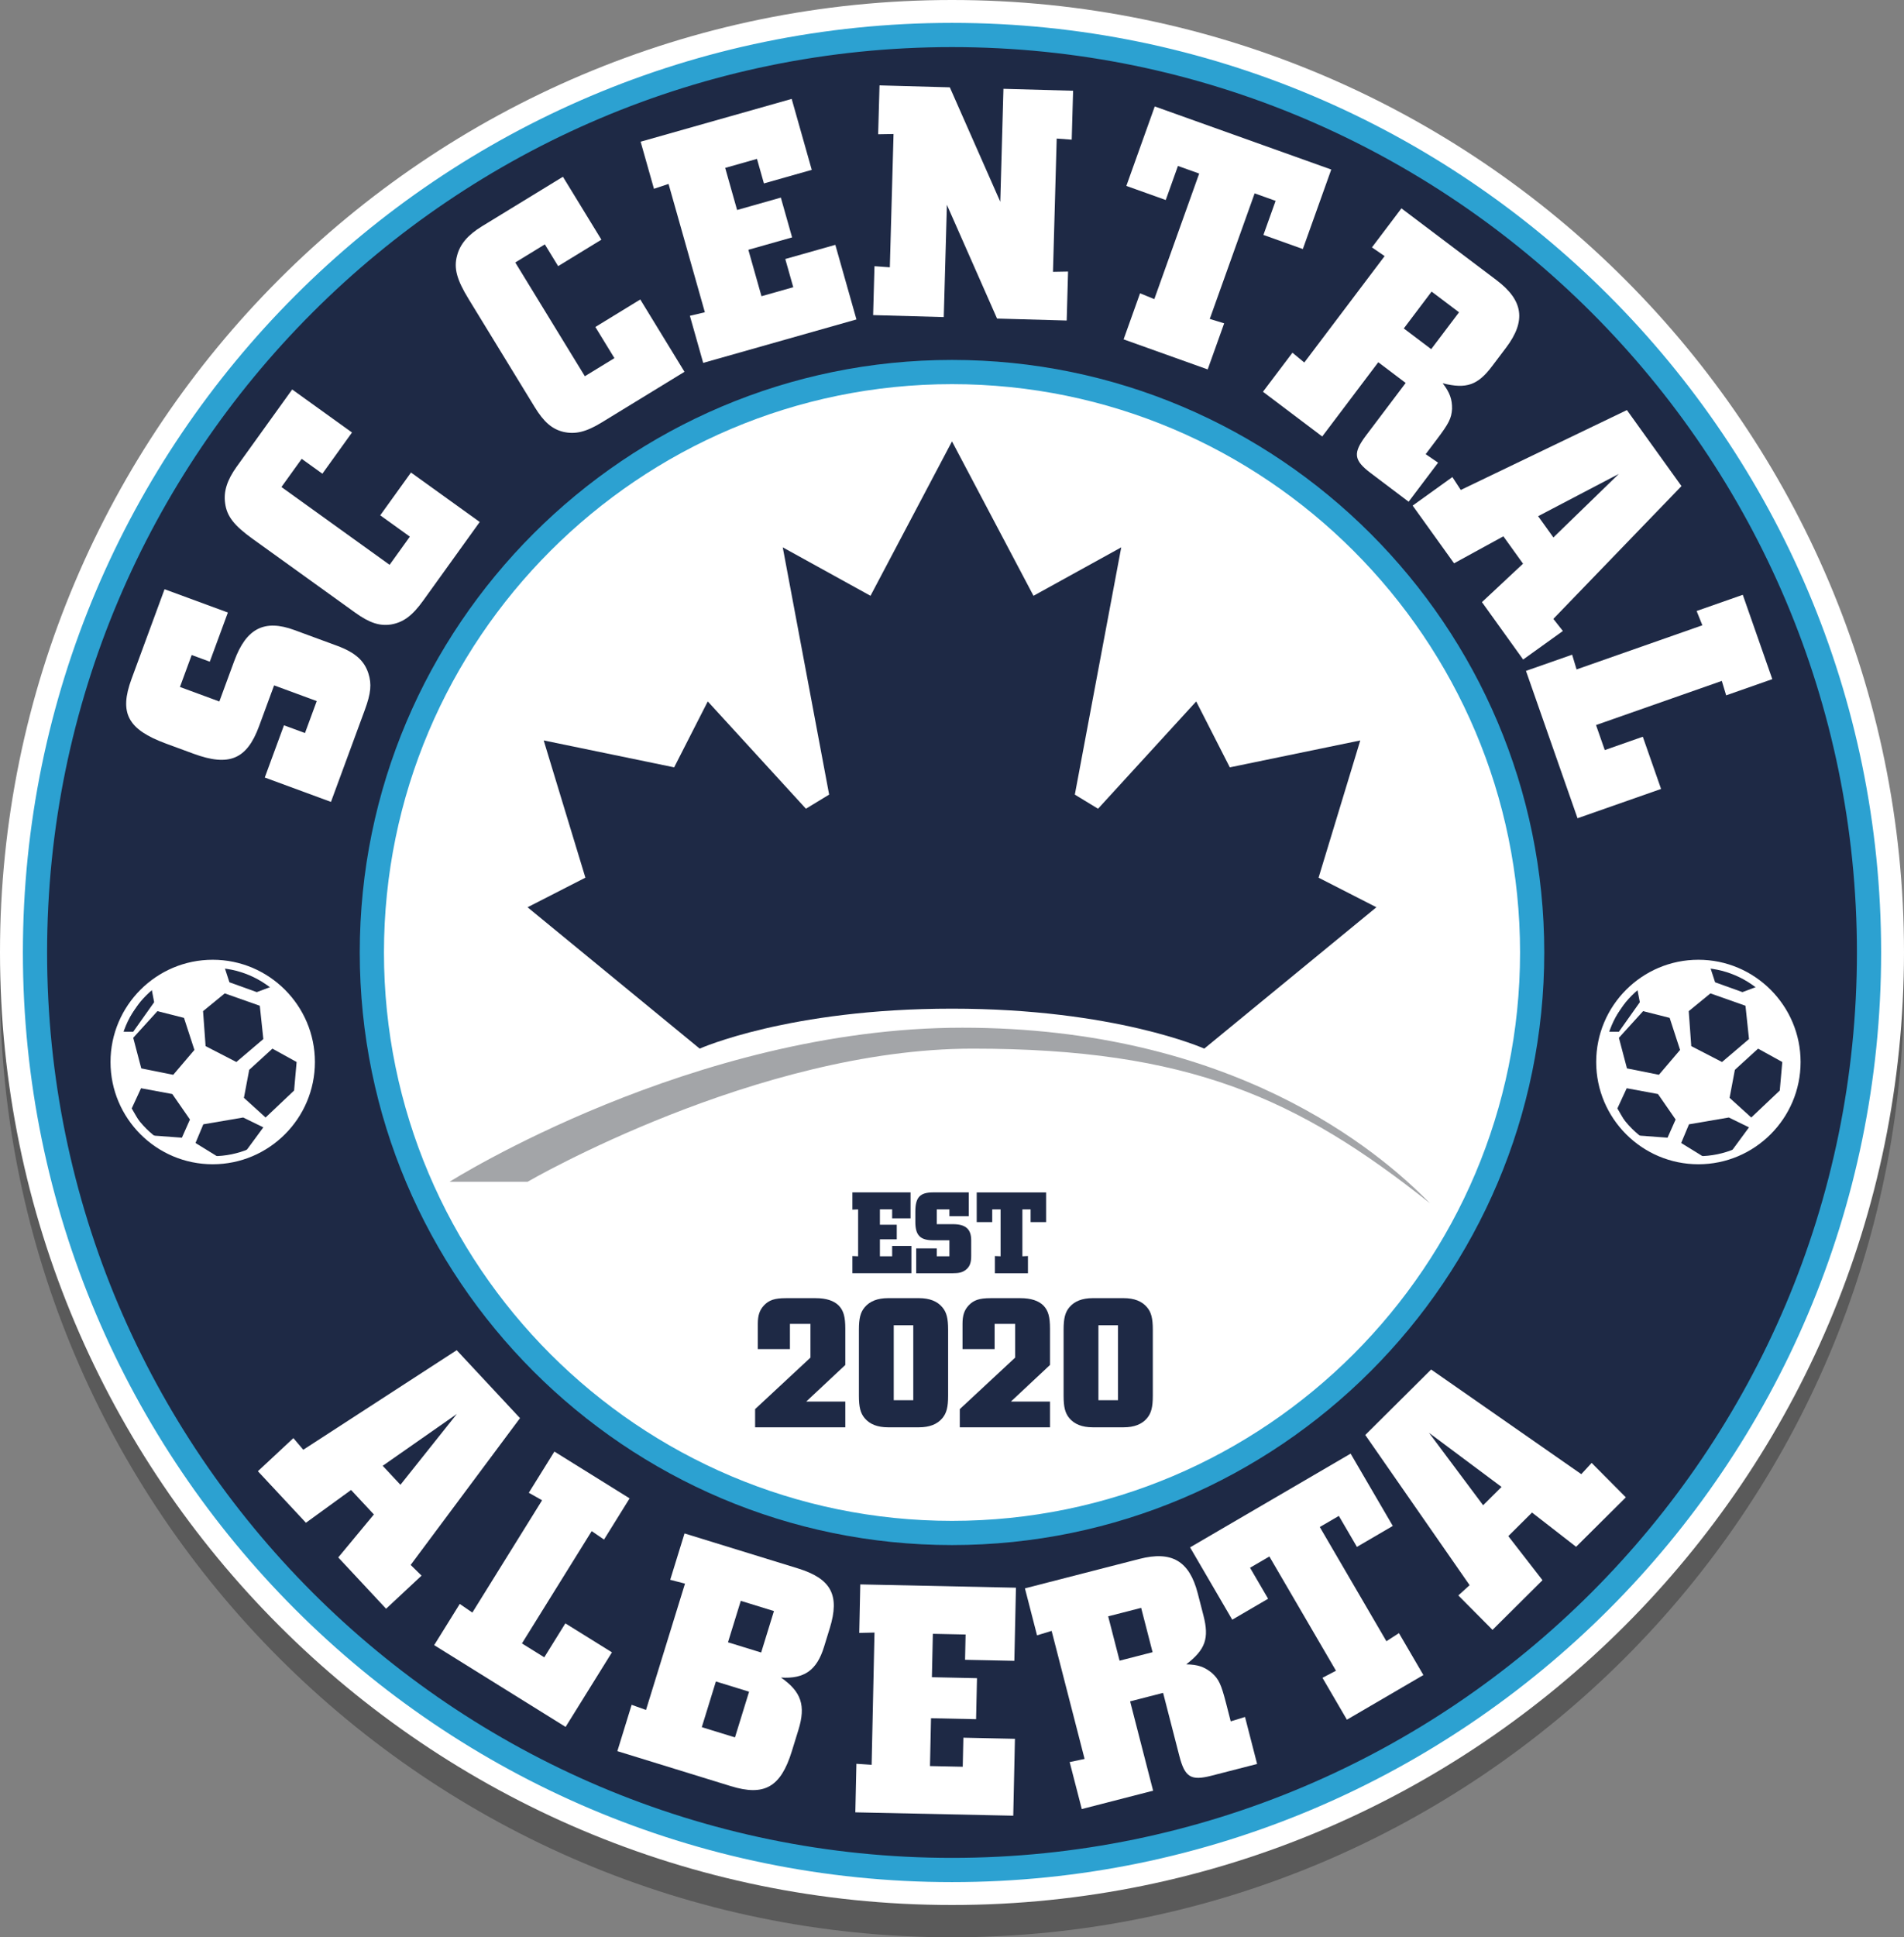
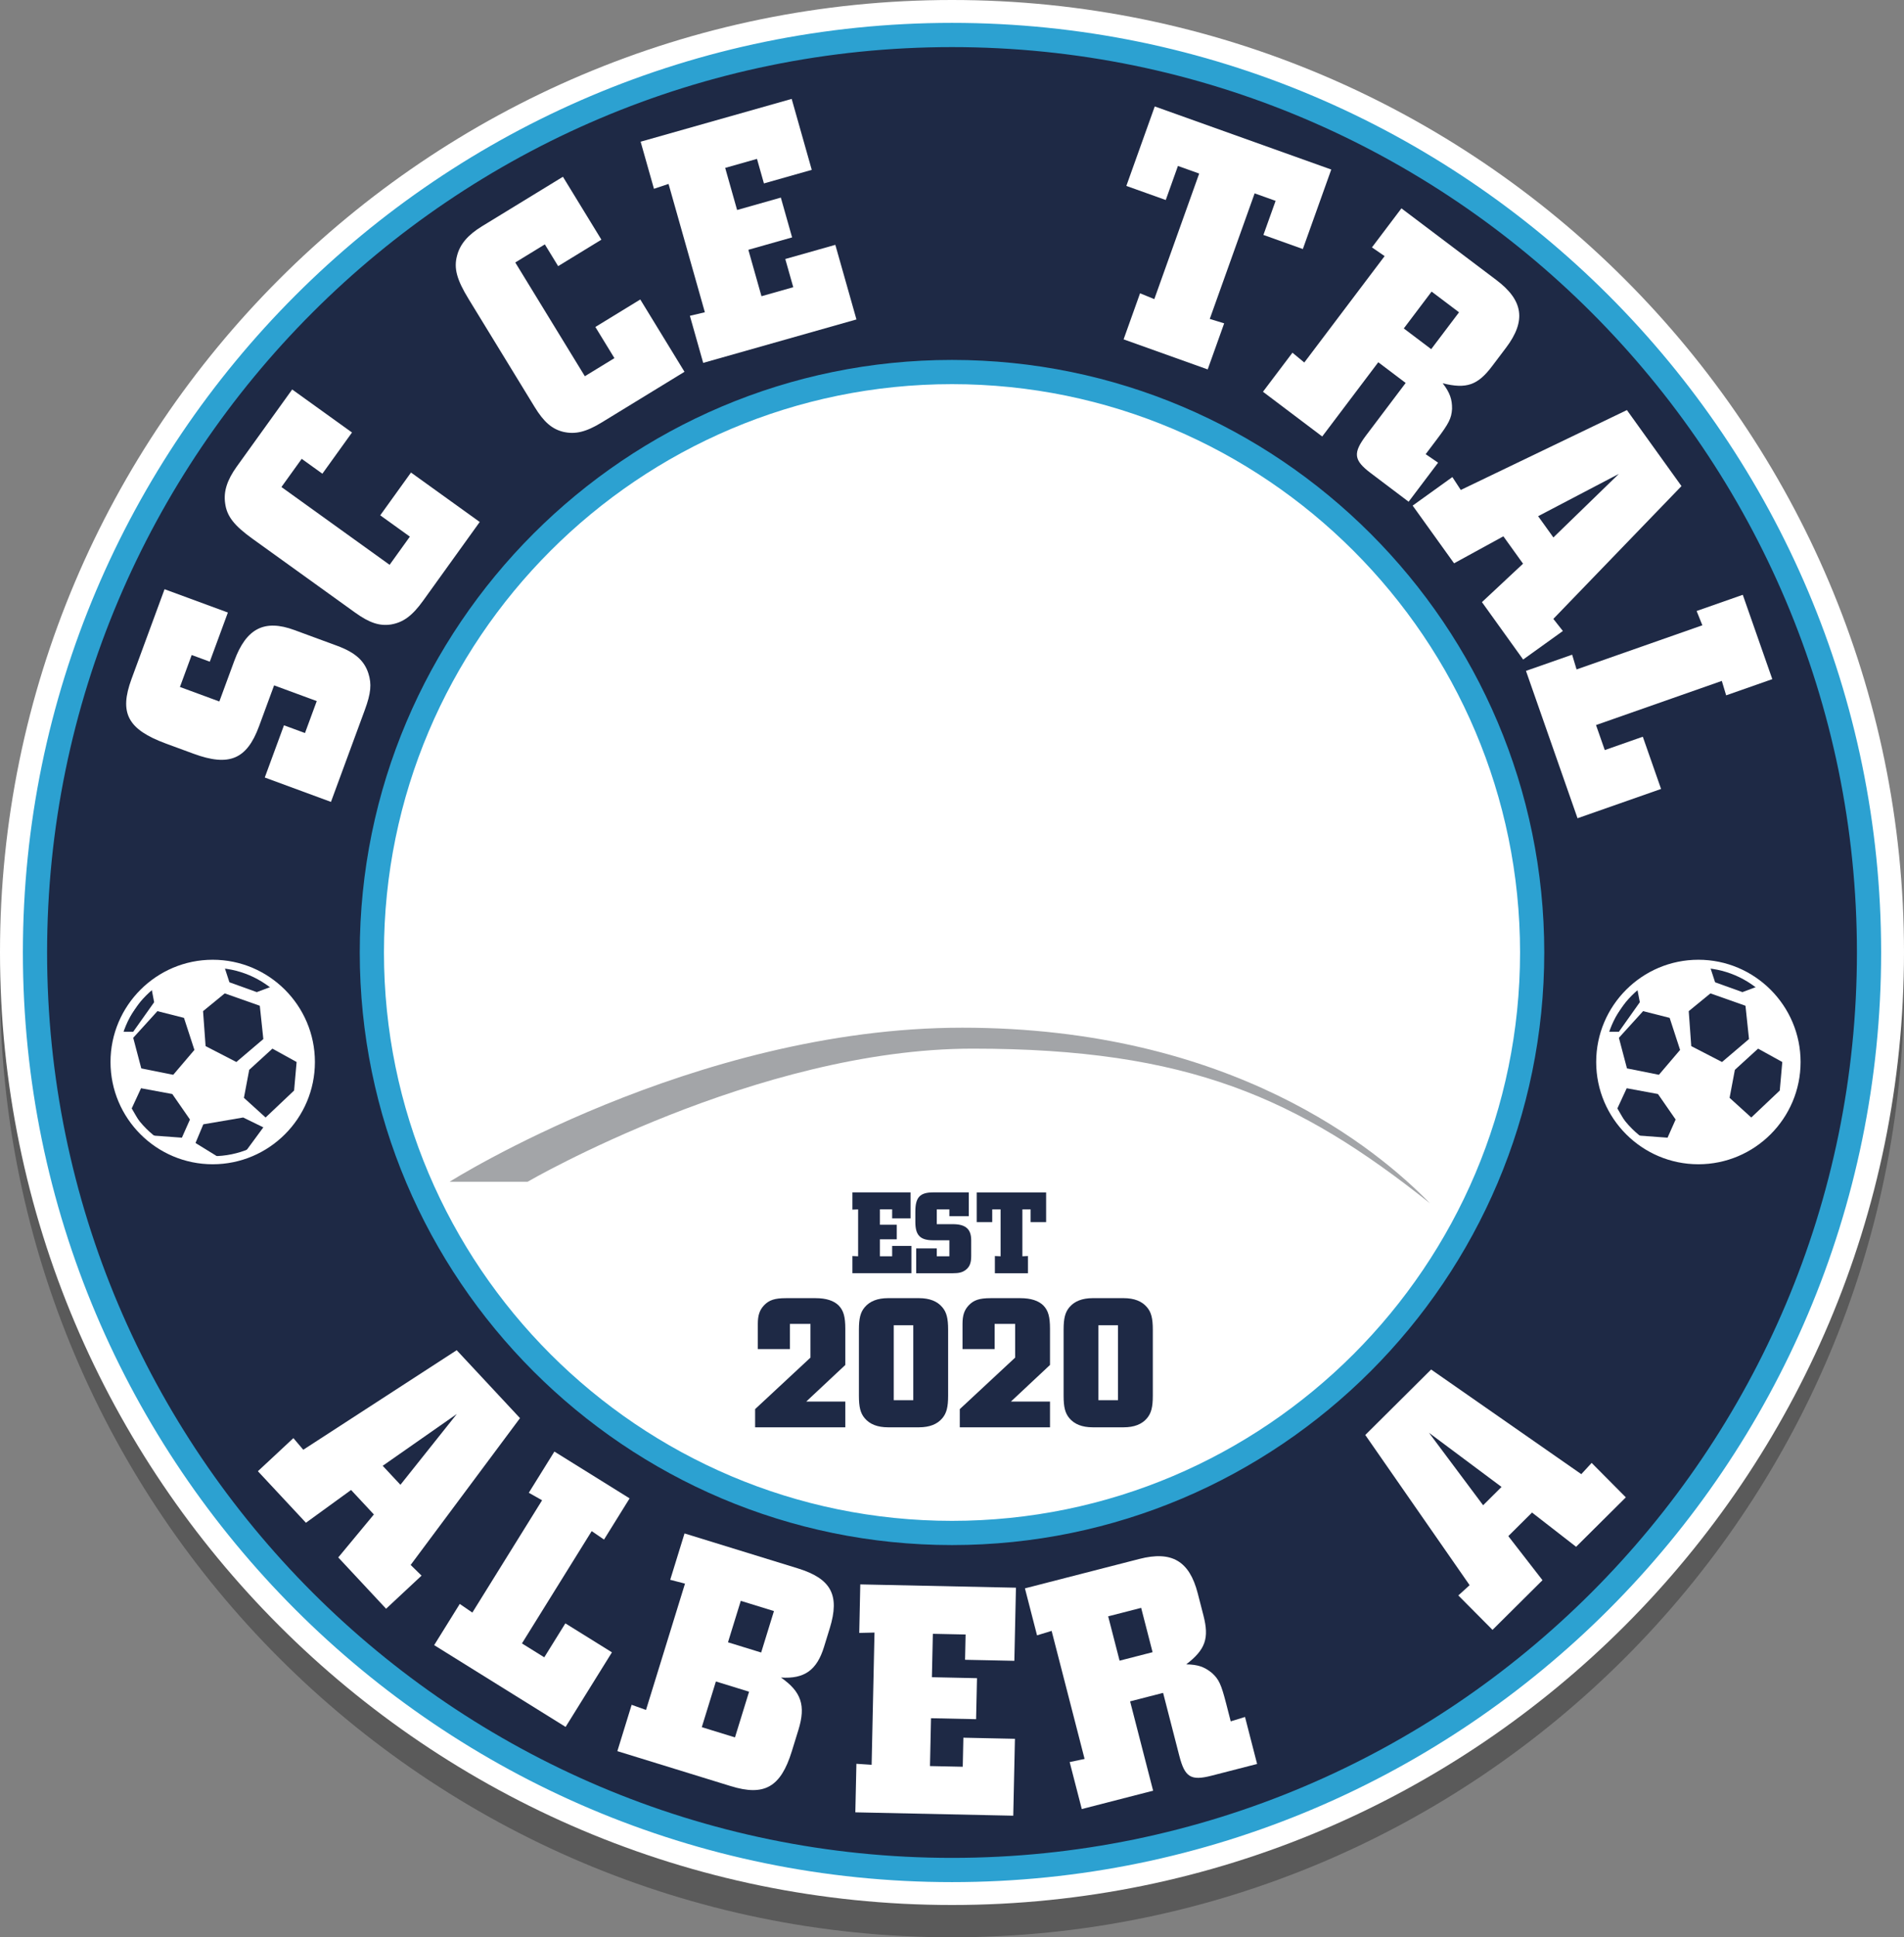
<svg xmlns="http://www.w3.org/2000/svg" version="1.1" x="0px" y="0px" width="117.985px" height="119.985px" viewBox="0 0 117.985 119.985" enable-background="new 0 0 117.985 119.985" xml:space="preserve">
  <rect x="0" y="0" width="117.985" height="119.985" fill="#808080" stroke="none" />
  <g>
    <path opacity="0.3" d="M58.993,119.985C26.464,119.985,0,93.521,0,60.993C0,28.464,26.464,2,58.993,2   c32.528,0,58.992,26.464,58.992,58.993C117.985,93.521,91.521,119.985,58.993,119.985z" />
    <path fill="#FFFFFF" d="M58.993,117.985C26.464,117.985,0,91.521,0,58.993C0,26.464,26.464,0,58.993,0   c32.528,0,58.992,26.464,58.992,58.993C117.985,91.521,91.521,117.985,58.993,117.985z" />
  </g>
  <g id="_x3C_Layer_x3E__copy">
    <circle fill="#1E2945" cx="58.993" cy="58.993" r="56.825" />
    <circle fill="#FFFFFF" cx="58.993" cy="58.992" r="35.95" />
-     <path fill="#1E2945" d="M52.821,77.792l0.354,0.016v-2.905l-0.354,0.015V73.85h3.604v1.607h-1.141v-0.556h-0.759v0.953h1.044v0.901   h-1.044v1.051h0.759v-0.639h1.193v1.689h-3.656V77.792z" />
+     <path fill="#1E2945" d="M52.821,77.792l0.354,0.016v-2.905l-0.354,0.015V73.85h3.604v1.607h-1.141v-0.556h-0.759v0.953h1.044v0.901   h-1.044v1.051h0.759v-0.639h1.193v1.689h-3.656V77.792" />
    <path fill="#1E2945" d="M56.774,77.319h1.275v0.488h0.781v-0.991h-0.999c-0.811,0-1.11-0.308-1.11-1.134v-0.638   c0-0.894,0.285-1.194,1.118-1.194h2.192v1.472h-1.201v-0.42h-0.781v0.916h0.991c0.796,0,1.142,0.3,1.142,0.998v0.991   c0,0.42-0.105,0.668-0.346,0.848c-0.203,0.15-0.405,0.203-0.818,0.203h-2.244V77.319z" />
    <path fill="#1E2945" d="M61.65,77.792l0.353,0.016v-2.905h-0.518v0.788h-0.961v-1.84h4.301v1.84h-0.961v-0.788h-0.51v2.905   l0.345-0.016v1.066H61.65V77.792z" />
    <path fill="#1E2945" d="M46.792,88.4v-1.127l3.43-3.19v-2.087H48.95v1.559h-1.99v-1.559c0-0.528,0.107-0.852,0.384-1.151   c0.312-0.324,0.659-0.444,1.355-0.444h1.847c0.647,0,1.127,0.156,1.427,0.456c0.3,0.312,0.408,0.695,0.408,1.439v2.242   l-2.423,2.268h2.423V88.4H46.792z" />
    <path fill="#1E2945" d="M56.941,80.4c0.66,0,1.14,0.192,1.451,0.564c0.264,0.312,0.36,0.684,0.36,1.391v4.09   c0,0.708-0.097,1.079-0.36,1.392c-0.312,0.372-0.791,0.563-1.451,0.563h-1.907c-0.659,0-1.139-0.191-1.451-0.563   c-0.264-0.313-0.359-0.684-0.359-1.392v-4.09c0-0.707,0.096-1.079,0.359-1.391c0.313-0.372,0.792-0.564,1.451-0.564H56.941z    M56.593,82.08h-1.211v4.642h1.211V82.08z" />
    <path fill="#1E2945" d="M59.475,88.4v-1.127l3.43-3.19v-2.087h-1.271v1.559h-1.99v-1.559c0-0.528,0.107-0.852,0.384-1.151   c0.312-0.324,0.659-0.444,1.355-0.444h1.847c0.647,0,1.127,0.156,1.427,0.456c0.3,0.312,0.408,0.695,0.408,1.439v2.242   l-2.423,2.268h2.423V88.4H59.475z" />
    <path fill="#1E2945" d="M69.625,80.4c0.66,0,1.14,0.192,1.451,0.564c0.264,0.312,0.36,0.684,0.36,1.391v4.09   c0,0.708-0.097,1.079-0.36,1.392c-0.312,0.372-0.791,0.563-1.451,0.563h-1.907c-0.659,0-1.139-0.191-1.451-0.563   c-0.264-0.313-0.359-0.684-0.359-1.392v-4.09c0-0.707,0.096-1.079,0.359-1.391c0.313-0.372,0.792-0.564,1.451-0.564H69.625z    M69.277,82.08h-1.211v4.642h1.211V82.08z" />
    <path fill="#2CA1D1" d="M58.993,95.693c-20.236,0-36.7-16.464-36.7-36.701c0-20.236,16.464-36.7,36.7-36.7s36.7,16.463,36.7,36.7   C95.693,79.229,79.229,95.693,58.993,95.693z M58.993,23.792c-19.409,0-35.2,15.791-35.2,35.2c0,19.41,15.791,35.201,35.2,35.201   s35.2-15.791,35.2-35.201C94.193,39.583,78.402,23.792,58.993,23.792z" />
    <path fill="#FFFFFF" d="M16.407,48.155l1.19-3.234l1.302,0.479l0.729-1.979l-2.643-0.973l-0.932,2.531   c-0.757,2.055-1.857,2.514-4.06,1.703l-1.702-0.626c-2.382-0.877-2.917-1.895-2.14-4.007l2.046-5.556l3.924,1.444L13,40.981   l-1.121-0.413l-0.729,1.979l2.442,0.899l0.925-2.512c0.742-2.017,1.865-2.597,3.727-1.912l2.643,0.973   c1.121,0.413,1.685,0.922,1.94,1.708c0.211,0.661,0.162,1.227-0.223,2.273l-2.095,5.689L16.407,48.155z" />
    <path fill="#FFFFFF" d="M29.727,32.328l-3.505,4.873c-0.675,0.938-1.228,1.341-1.979,1.474c-0.712,0.113-1.35-0.096-2.233-0.731   l-6.355-4.57c-1.144-0.821-1.597-1.397-1.703-2.198c-0.108-0.727,0.116-1.44,0.72-2.28l3.434-4.774l3.706,2.665l-1.835,2.552   l-1.281-0.921l-1.256,1.745l6.703,4.819l1.255-1.746l-1.836-1.32l1.906-2.65L29.727,32.328z" />
    <path fill="#FFFFFF" d="M42.416,23.027l-5.117,3.13c-0.985,0.603-1.65,0.759-2.396,0.589c-0.699-0.172-1.207-0.613-1.774-1.541   l-4.088-6.681c-0.735-1.201-0.931-1.908-0.719-2.688c0.183-0.712,0.665-1.282,1.547-1.822l5.014-3.066l2.384,3.896l-2.68,1.639   l-0.825-1.347l-1.832,1.121l4.311,7.045l1.833-1.121l-1.181-1.93l2.783-1.703L42.416,23.027z" />
    <path fill="#FFFFFF" d="M42.75,19.559l0.928-0.219l-2.25-7.948l-0.904,0.301l-0.826-2.917l9.36-2.651l1.244,4.395l-2.964,0.84   l-0.43-1.52l-1.97,0.558l0.738,2.608l2.71-0.768l0.698,2.465l-2.711,0.768l0.814,2.875l1.969-0.558l-0.494-1.746l3.101-0.878   l1.309,4.621l-9.497,2.69L42.75,19.559z" />
-     <path fill="#FFFFFF" d="M54.189,16.487l0.951,0.069l0.23-8.255l-0.954,0.016l0.085-3.029l4.356,0.121l3.128,7.089l0.195-6.997   l4.316,0.12l-0.085,3.029l-0.931-0.069l-0.23,8.255l0.934-0.017L66.1,19.851l-4.315-0.121l-3.109-7.046l-0.194,6.954l-4.377-0.122   L54.189,16.487z" />
    <path fill="#FFFFFF" d="M70.646,18.165l0.883,0.361l2.781-7.777l-1.317-0.471l-0.754,2.11l-2.443-0.873l1.761-4.923L82.494,10.5   l-1.761,4.924L78.29,14.55l0.755-2.11l-1.299-0.464l-2.781,7.777l0.893,0.273l-1.021,2.854l-5.211-1.862L70.646,18.165z" />
    <path fill="#FFFFFF" d="M80.089,21.845l0.734,0.607l4.978-6.59l-0.786-0.54l1.827-2.418l5.888,4.443   c1.666,1.257,1.854,2.522,0.593,4.191L92.46,22.68c-0.888,1.175-1.584,1.424-3.06,1.059c0.45,0.581,0.587,1.004,0.579,1.586   c-0.037,0.587-0.195,0.896-0.94,1.884l-0.695,0.92l0.77,0.527l-1.826,2.418l-2.345-1.77c-1.068-0.806-1.117-1.244-0.281-2.351   l2.443-3.235l-1.698-1.282l-3.473,4.598l-3.672-2.771L80.089,21.845z M88.687,21.624l1.725-2.282l-1.699-1.282l-1.724,2.282   L88.687,21.624z" />
    <path fill="#FFFFFF" d="M89.999,29.547l0.521,0.799l10.294-4.948l3.382,4.708l-7.94,8.225l0.591,0.749l-2.462,1.768l-2.554-3.556   l2.548-2.379l-1.219-1.696l-3.056,1.671l-2.566-3.573L89.999,29.547z M96.259,33.287l4.057-3.937l-5.003,2.62L96.259,33.287z" />
    <path fill="#FFFFFF" d="M97.421,40.548l0.274,0.913l7.795-2.734l-0.355-0.885l2.86-1.003l1.829,5.224l-2.86,1.003l-0.268-0.894   l-7.795,2.734l0.542,1.55l2.357-0.827l1.132,3.234l-5.177,1.815l-3.195-9.127L97.421,40.548z" />
    <path fill="#FFFFFF" d="M18.18,89.069l0.613,0.721l9.507-6.166l3.923,4.207l-6.776,9.093l0.676,0.662l-2.199,2.05l-2.963-3.177   l2.207-2.662l-1.413-1.516l-2.797,2.03l-2.977-3.192L18.18,89.069z M24.813,91.96l3.495-4.386l-4.593,3.209L24.813,91.96z" />
    <path fill="#FFFFFF" d="M28.49,99.339l0.78,0.535l4.322-6.956l-0.824-0.464l1.586-2.552l4.661,2.899l-1.586,2.552l-0.763-0.524   l-4.323,6.956l1.384,0.86l1.307-2.103l2.886,1.795l-2.871,4.619l-8.145-5.065L28.49,99.339z" />
    <path fill="#FFFFFF" d="M39.141,105.587l0.89,0.318l2.416-7.824l-0.916-0.237l0.887-2.871l7.012,2.161   c2.074,0.639,2.625,1.65,1.988,3.712l-0.355,1.152c-0.449,1.456-1.225,1.992-2.669,1.901c1.265,0.877,1.546,1.738,1.084,3.234   l-0.412,1.334c-0.687,2.225-1.704,2.796-3.779,2.157l-7.031-2.167L39.141,105.587z M45.544,107.605l0.874-2.83l-2.056-0.634   l-0.874,2.83L45.544,107.605z M47.167,102.348l0.792-2.567l-2.055-0.634l-0.793,2.568L47.167,102.348z" />
    <path fill="#FFFFFF" d="M53.069,109.239l0.943,0.063l0.178-8.19l-0.945,0.022l0.064-3.005l9.646,0.205l-0.099,4.528l-3.054-0.064   l0.033-1.566l-2.029-0.043l-0.059,2.688l2.794,0.06l-0.056,2.54l-2.793-0.06l-0.064,2.963l2.03,0.043l0.039-1.799l3.195,0.068   l-0.104,4.762l-9.786-0.208L53.069,109.239z" />
    <path fill="#FFFFFF" d="M66.284,109.133l0.925-0.194l-2.043-7.931l-0.904,0.276l-0.75-2.91l7.088-1.821   c2.005-0.516,3.103,0.119,3.62,2.128l0.354,1.373c0.364,1.414,0.128,2.108-1.067,3.027c0.729,0.009,1.143,0.165,1.59,0.531   c0.434,0.391,0.576,0.704,0.883,1.893l0.284,1.106l0.886-0.271l0.749,2.91l-2.823,0.726c-1.284,0.33-1.656,0.098-1.999-1.234   l-1.003-3.894l-2.045,0.525l1.426,5.533l-4.42,1.137L66.284,109.133z M71.422,102.328l-0.708-2.746l-2.044,0.525l0.707,2.746   L71.422,102.328z" />
-     <path fill="#FFFFFF" d="M81.949,103.914l0.837-0.439L78.659,96.4l-1.198,0.699l1.12,1.919l-2.223,1.297l-2.613-4.479l9.949-5.806   l2.613,4.479l-2.223,1.297l-1.12-1.919l-1.181,0.688l4.128,7.074l0.777-0.502l1.515,2.596l-4.74,2.766L81.949,103.914z" />
    <path fill="#FFFFFF" d="M90.368,98.813l0.7-0.636l-6.466-9.302l4.08-4.055l9.306,6.481l0.641-0.696l2.119,2.132L97.666,95.8   l-2.731-2.121l-1.47,1.46l2.118,2.73l-3.096,3.076L90.368,98.813z M93.046,92.093l-4.495-3.353l3.354,4.487L93.046,92.093z" />
    <path fill="#2CA1D1" d="M58.993,116.568c-31.747,0-57.575-25.828-57.575-57.575S27.246,1.417,58.993,1.417   s57.575,25.828,57.575,57.575S90.74,116.568,58.993,116.568z M58.993,2.917c-30.92,0-56.075,25.155-56.075,56.075   s25.155,56.075,56.075,56.075s56.075-25.155,56.075-56.075S89.913,2.917,58.993,2.917z" />
    <circle fill="#FFFFFF" cx="105.244" cy="65.775" r="6.083" />
    <polygon fill="#1E2945" points="103.463,63.042 101.818,62.625 100.318,64.276 100.818,66.171 102.797,66.567 104.11,65.026  " />
    <polygon fill="#1E2945" points="102.74,67.759 100.802,67.4 100.224,68.65 101.183,70.304 103.333,70.462 103.833,69.337  " />
-     <polygon fill="#1E2945" points="107.13,69.212 104.662,69.634 104.177,70.791 105.724,71.744 107.093,71.572 108.38,69.822  " />
    <polygon fill="#1E2945" points="108.943,64.947 107.505,66.259 107.177,67.994 108.521,69.212 110.287,67.541 110.443,65.775  " />
    <polygon fill="#1E2945" points="108.162,62.291 105.99,61.525 104.646,62.625 104.802,64.791 106.708,65.775 108.38,64.353  " />
    <polygon fill="#1E2945" points="107.762,60.236 105.958,59.853 106.279,60.837 107.974,61.447 109.061,61.039  " />
    <polygon fill="#1E2945" points="101.418,61.045 99.456,63.9 100.318,63.9 101.615,62.072  " />
    <path fill="#FFFFFF" d="M105.244,72.108c-3.492,0-6.333-2.841-6.333-6.333s2.841-6.333,6.333-6.333s6.333,2.841,6.333,6.333   S108.736,72.108,105.244,72.108z M105.244,59.942c-3.217,0-5.833,2.616-5.833,5.833s2.616,5.833,5.833,5.833   s5.833-2.616,5.833-5.833S108.46,59.942,105.244,59.942z" />
    <circle fill="#FFFFFF" cx="13.181" cy="65.775" r="6.083" />
    <polygon fill="#1E2945" points="11.401,63.042 9.755,62.625 8.255,64.276 8.755,66.171 10.735,66.567 12.047,65.026  " />
    <polygon fill="#1E2945" points="10.677,67.759 8.74,67.4 8.162,68.65 9.121,70.304 11.271,70.462 11.771,69.337  " />
    <polygon fill="#1E2945" points="15.068,69.212 12.599,69.634 12.115,70.791 13.662,71.744 15.031,71.572 16.318,69.822  " />
    <polygon fill="#1E2945" points="16.88,64.947 15.443,66.259 15.115,67.994 16.458,69.212 18.224,67.541 18.38,65.775  " />
    <polygon fill="#1E2945" points="16.099,62.291 13.927,61.525 12.583,62.625 12.74,64.791 14.646,65.775 16.318,64.353  " />
    <polygon fill="#1E2945" points="15.7,60.236 13.896,59.853 14.216,60.837 15.912,61.447 16.999,61.039  " />
    <polygon fill="#1E2945" points="9.356,61.045 7.393,63.9 8.255,63.9 9.552,62.072  " />
    <path fill="#FFFFFF" d="M13.181,72.108c-3.492,0-6.333-2.841-6.333-6.333s2.841-6.333,6.333-6.333s6.333,2.841,6.333,6.333   S16.673,72.108,13.181,72.108z M13.181,59.942c-3.217,0-5.833,2.616-5.833,5.833s2.616,5.833,5.833,5.833s5.833-2.616,5.833-5.833   S16.398,59.942,13.181,59.942z" />
-     <path fill="#1E2945" d="M81.708,54.359l2.584-8.5l-8.084,1.667l-2.083-4.083l-6.083,6.646l-1.438-0.875L69.48,33.9l-5.438,3   l-5.05-9.563l-5.05,9.563l-5.438-3l2.875,15.313l-1.438,0.875l-6.083-6.646l-2.083,4.083l-8.084-1.667l2.584,8.5l-3.584,1.833   l10.667,8.755c0,0,5.516-2.475,15.633-2.475s15.633,2.475,15.633,2.475l10.667-8.755L81.708,54.359z" />
    <path fill="#A3A5A8" d="M27.86,73.192h4.833c0,0,14.188-8.245,27.584-8.245c13.396,0,20.167,3.078,28.333,9.578   C85.36,71.192,76.318,63.65,59.63,63.65S27.86,73.192,27.86,73.192z" />
  </g>
</svg>